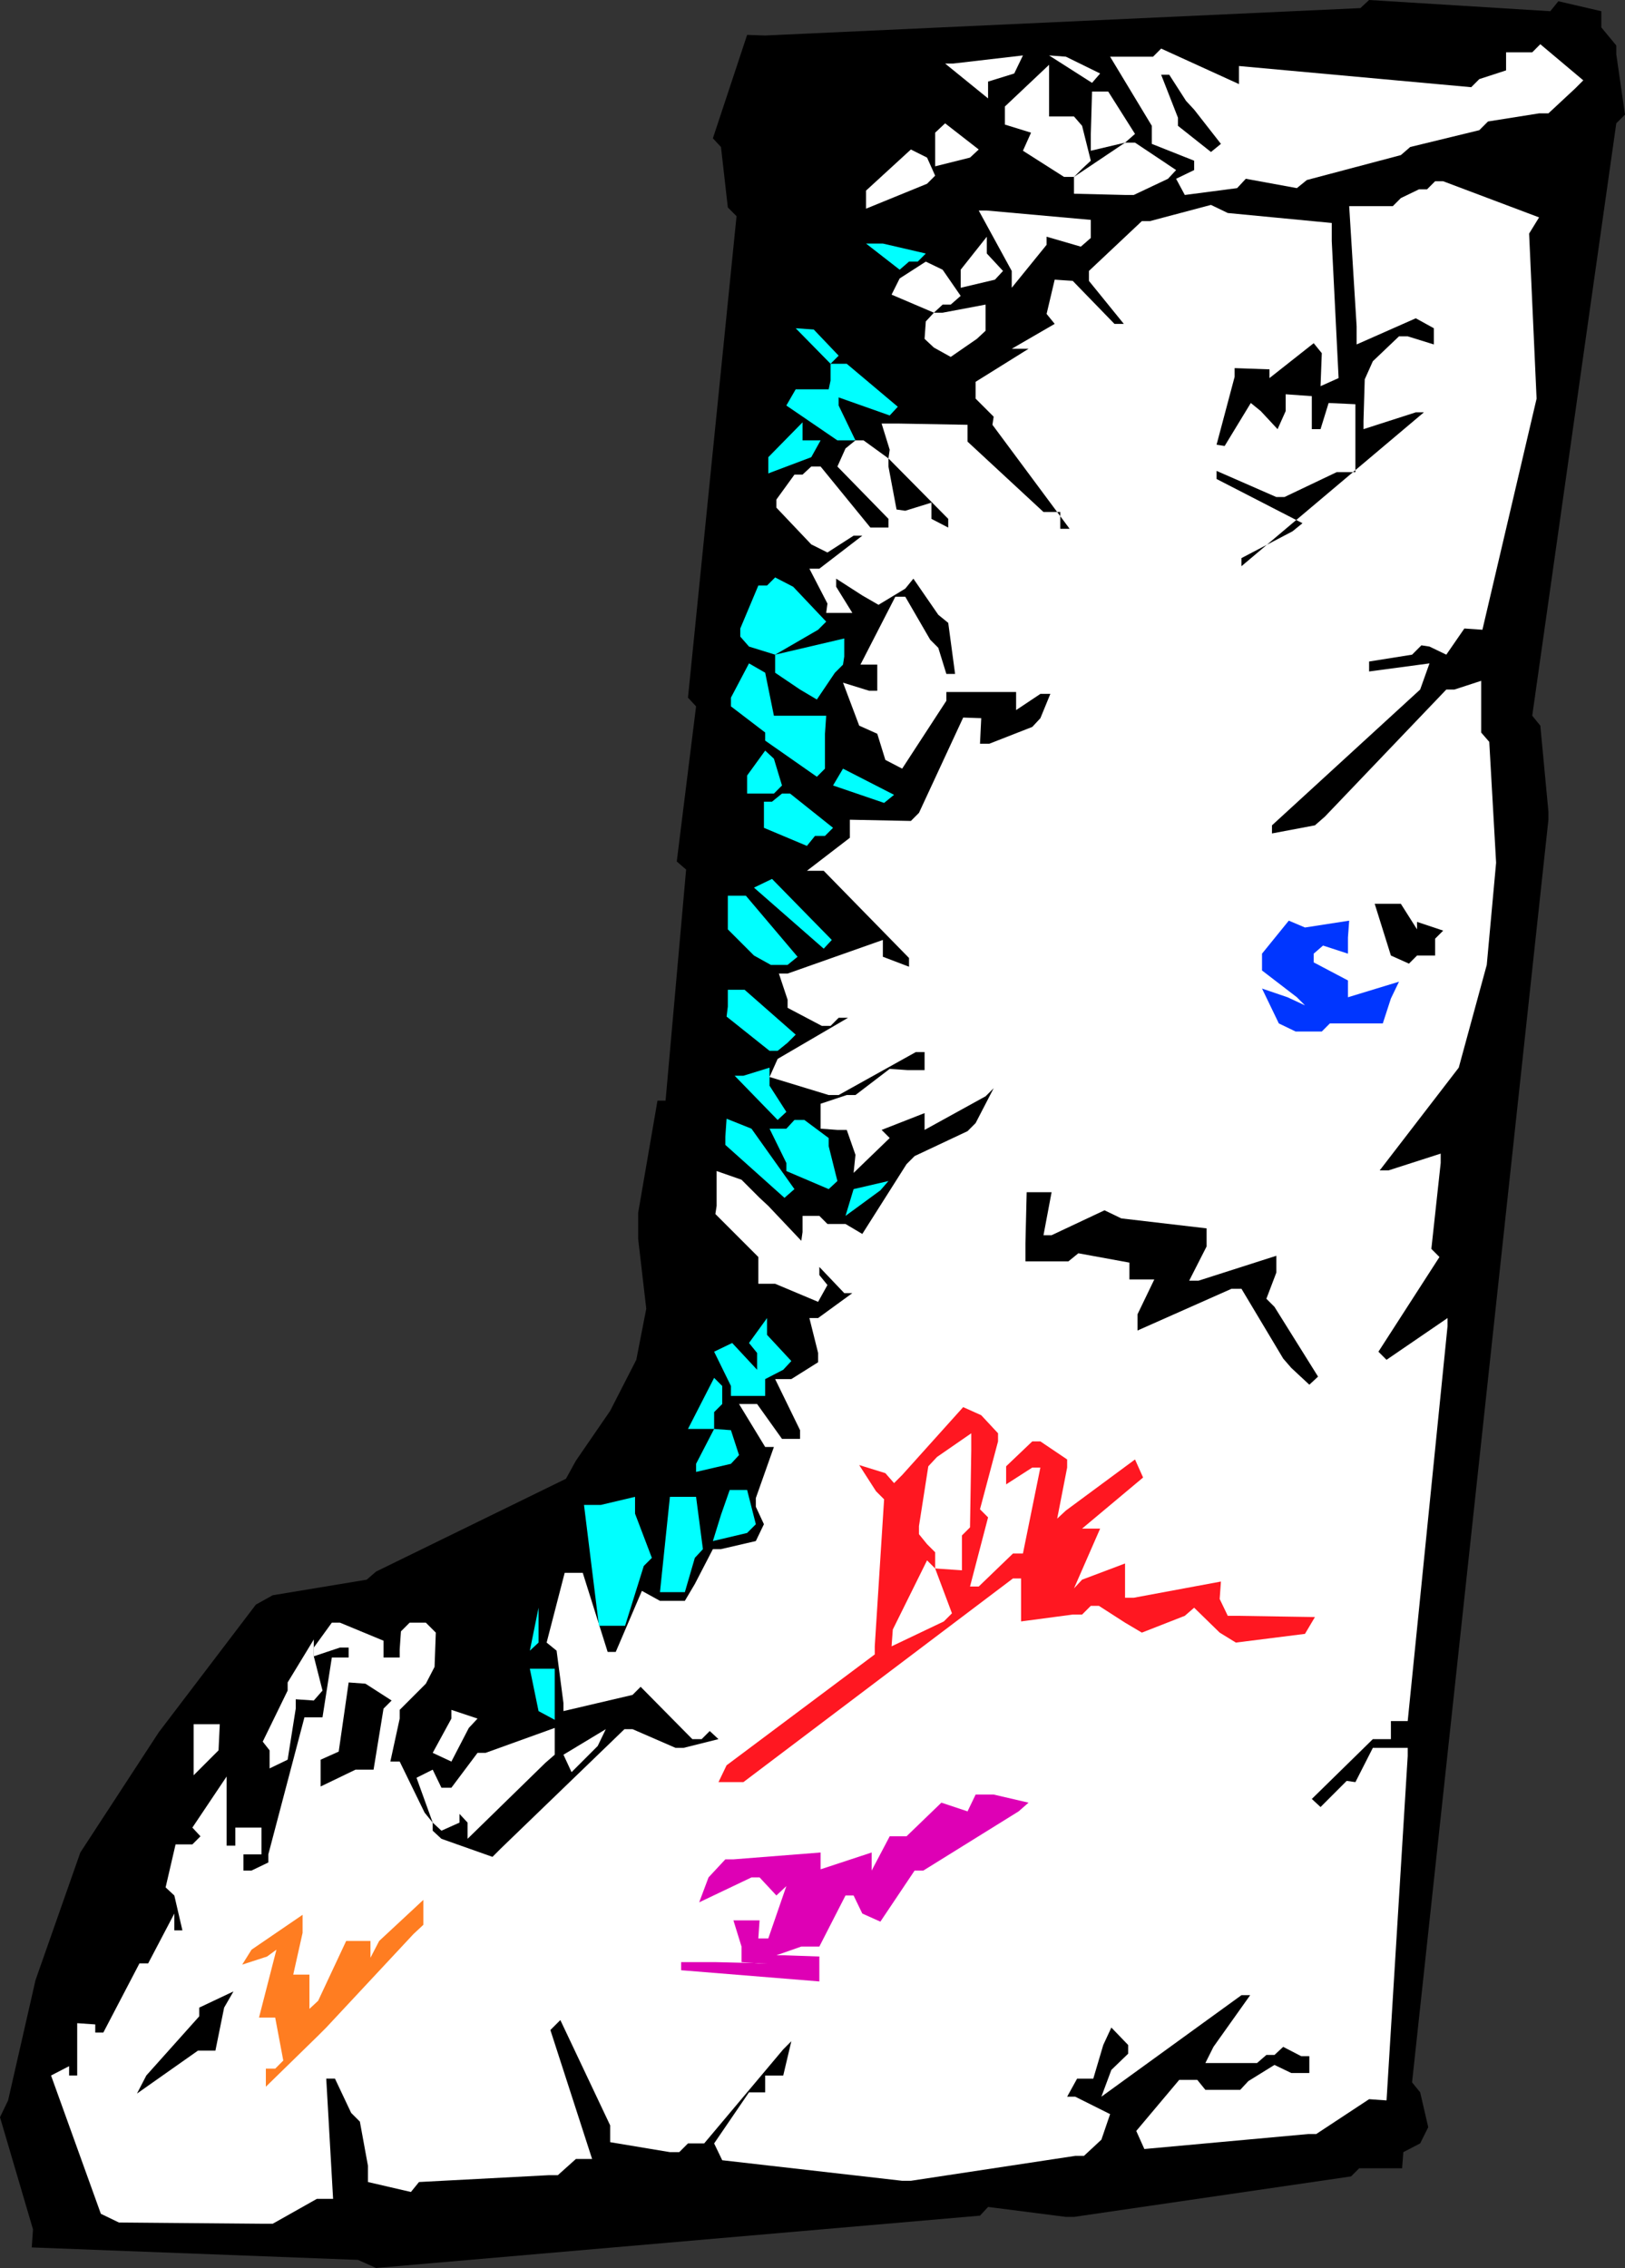
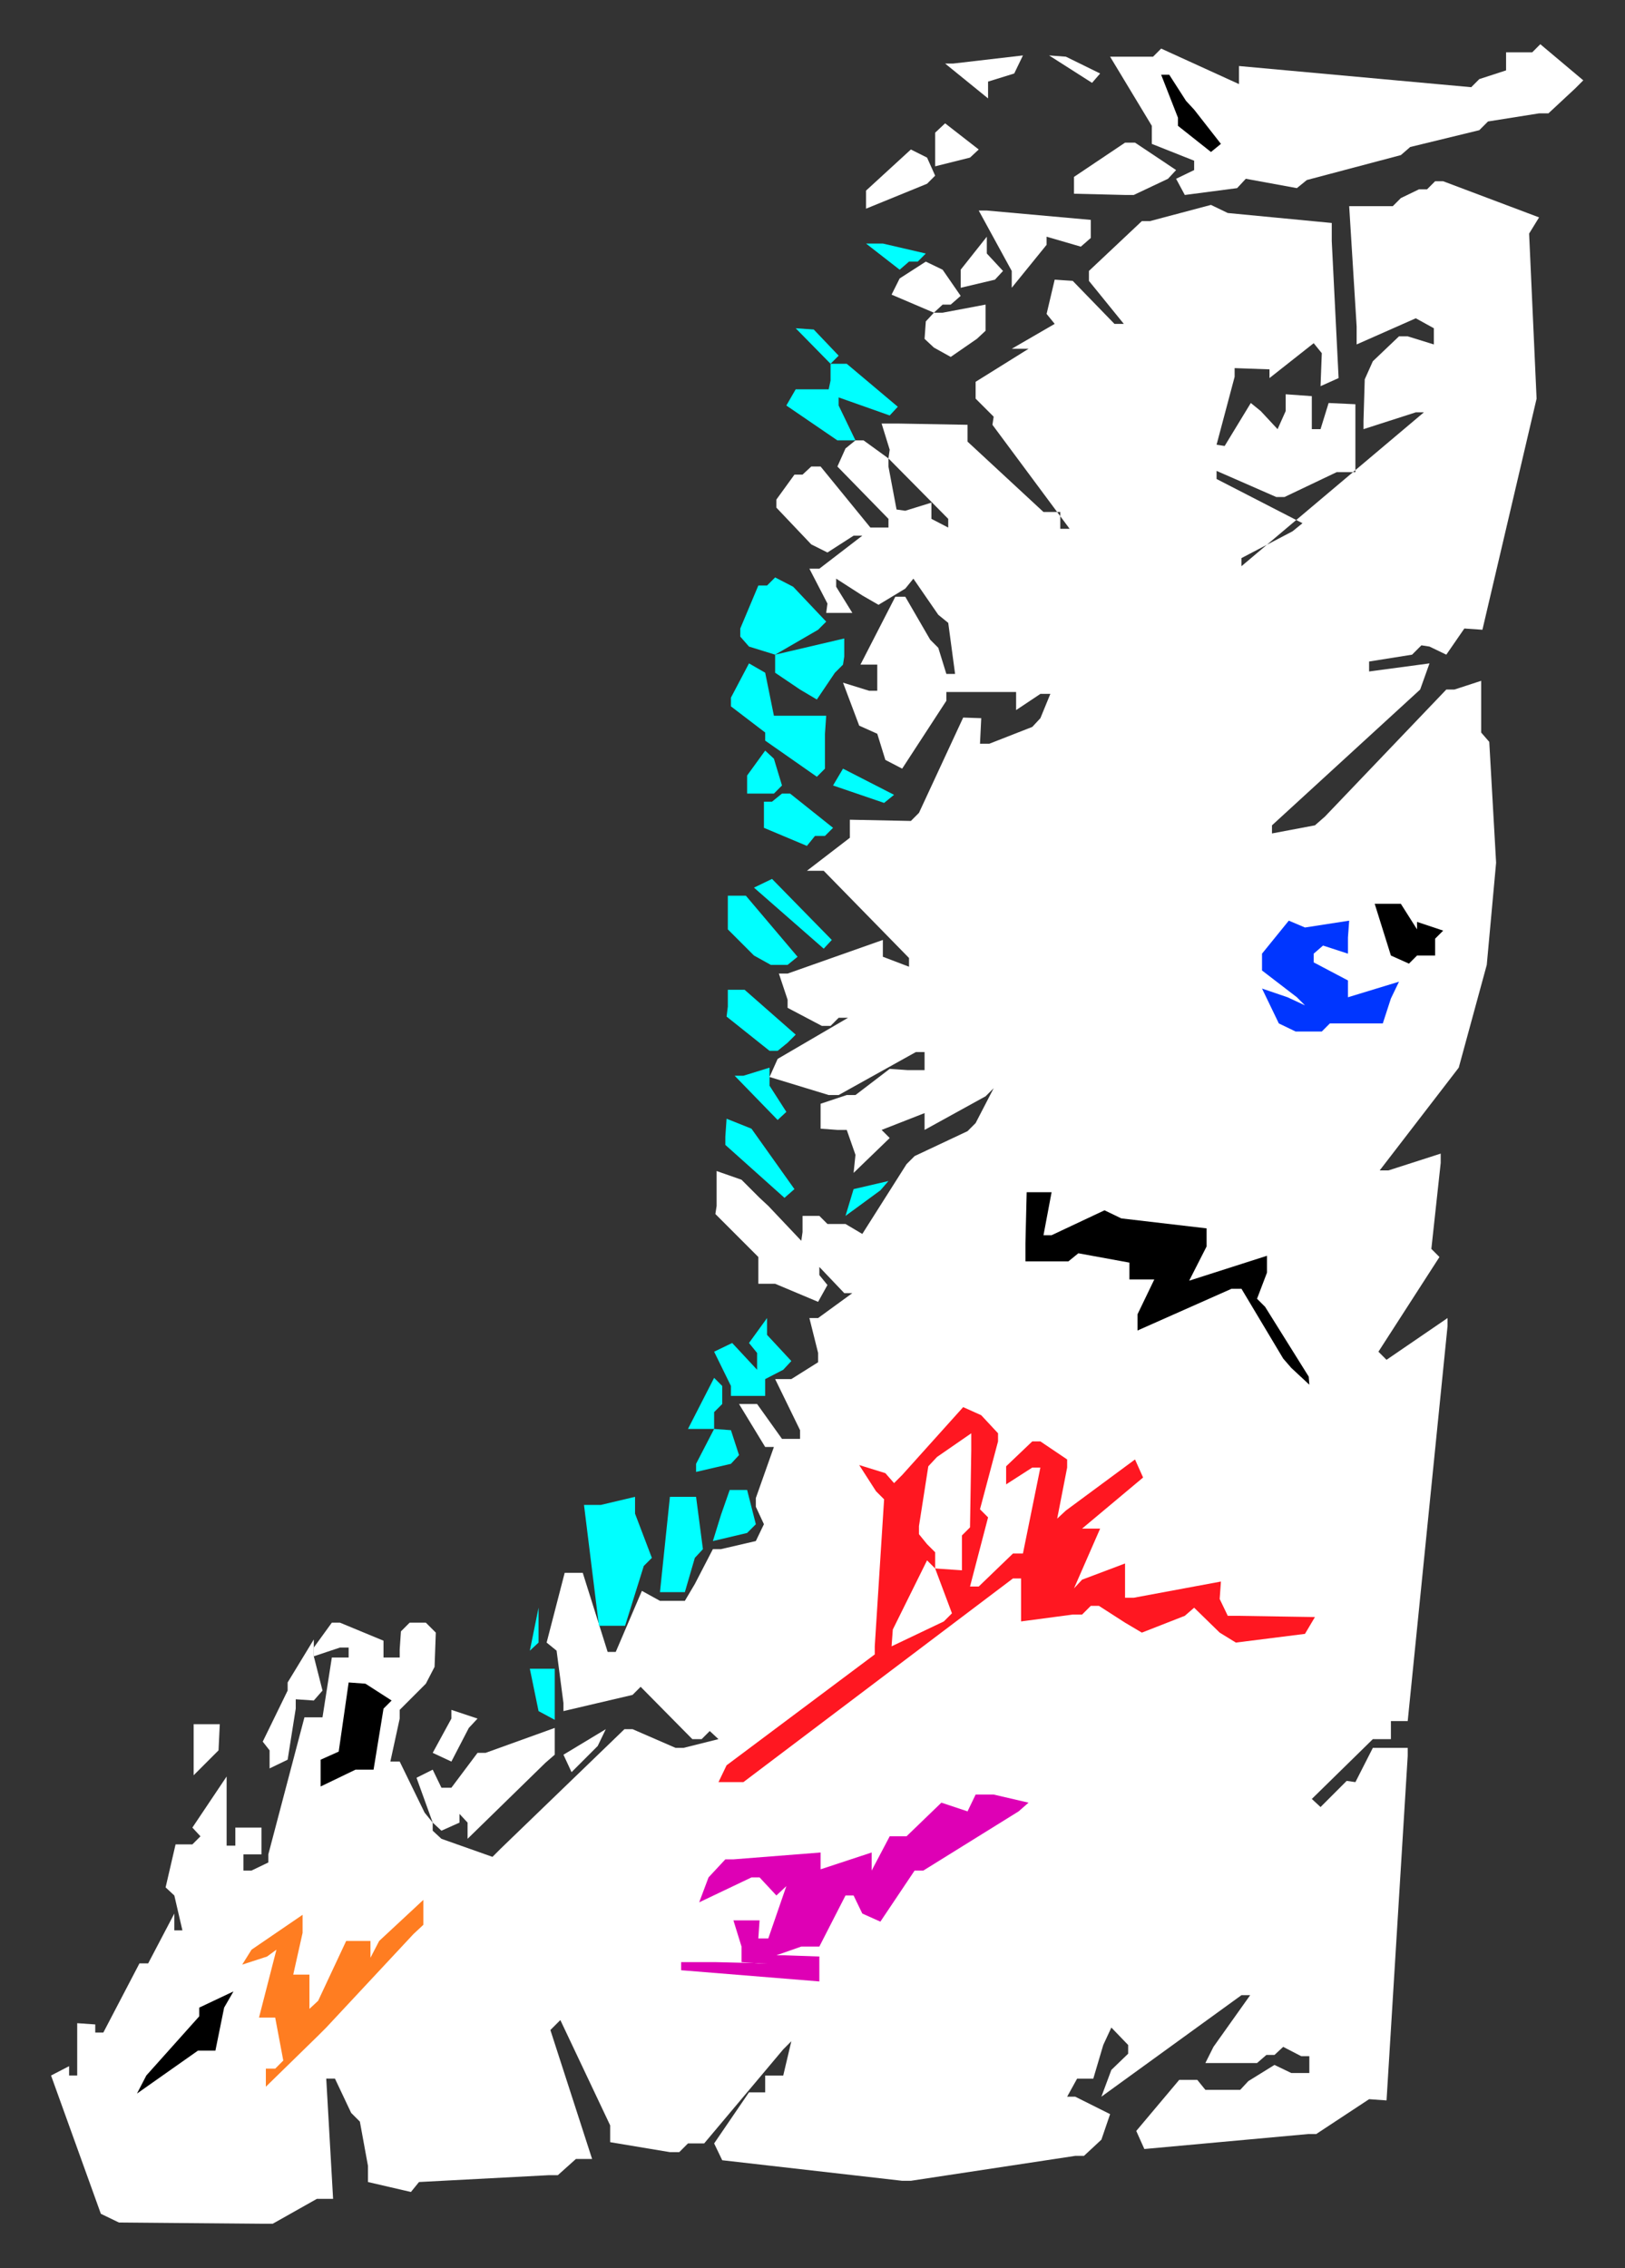
<svg xmlns="http://www.w3.org/2000/svg" xmlns:ns1="http://sodipodi.sourceforge.net/DTD/sodipodi-0.dtd" xmlns:ns2="http://www.inkscape.org/namespaces/inkscape" version="1.0" width="111.575mm" height="155.668mm" id="svg56" ns1:docname="Cast.wmf">
  <rect width="100%" height="100%" fill="#333333" stroke="none" />
  <ns1:namedview id="namedview56" pagecolor="#ffffff" bordercolor="#000000" borderopacity="0.25" ns2:showpageshadow="2" ns2:pageopacity="0.0" ns2:pagecheckerboard="0" ns2:deskcolor="#d1d1d1" ns2:document-units="mm" />
  <defs id="defs1">
    <pattern id="WMFhbasepattern" patternUnits="userSpaceOnUse" width="6" height="6" x="0" y="0" />
  </defs>
-   <path style="fill:#000000;fill-opacity:1;fill-rule:evenodd;stroke:none" d="m 419.438,31.995 -21.812,153.673 2.1,2.585 2.1,22.3 v 2.101 l -35.384,327.545 2.1,2.585 2.1,9.049 -2.1,4.201 -4.362,2.262 -0.323,4.201 h -11.148 l -2.1,2.101 -71.899,10.503 h -2.1 l -20.196,-2.585 -2.1,2.262 L 97.589,588.353 92.903,586.253 8.24,583.021 8.563,578.335 0,549.248 2.1,544.885 9.21,513.698 20.843,480.572 41.201,449.385 l 25.205,-33.126 4.362,-2.424 24.397,-4.04 2.424,-2.101 49.279,-24.077 2.585,-4.686 8.886,-12.927 6.786,-13.25 2.585,-13.25 -2.1,-18.098 v -6.787 l 5.009,-29.086 h 2.1 l 5.332,-59.95 -2.424,-2.101 5.009,-40.236 -2.1,-2.262 12.603,-124.91 -2.262,-2.262 -1.777,-15.674 -2.1,-2.262 8.886,-26.824 4.686,0.162 L 353.032,2.101 355.294,0 l 47.017,2.909 2.1,-2.585 11.148,2.585 v 4.201 l 3.878,4.686 v 2.262 l 2.262,15.674 z" id="path1" />
  <path style="fill:#ffffff;fill-opacity:1;fill-rule:evenodd;stroke:none" d="m 408.774,22.946 -6.948,6.464 h -2.424 l -13.249,2.101 -2.262,2.262 -17.934,4.363 -2.424,2.101 -24.397,6.464 -2.585,2.101 -13.249,-2.424 -2.262,2.424 -13.572,1.778 -2.262,-4.201 4.686,-2.262 V 41.691 L 298.906,37.328 V 32.641 L 288.081,14.705 h 2.1 9.048 l 2.1,-2.101 20.196,9.211 v -4.686 l 60.266,5.494 2.1,-2.101 6.948,-2.262 v -4.686 h 6.786 l 2.1,-2.101 11.148,9.372 z" id="path2" />
  <path style="fill:#ffffff;fill-opacity:1;fill-rule:evenodd;stroke:none" d="m 398.757,103.418 -14.057,59.95 -4.686,-0.323 -4.686,6.787 -4.362,-2.101 -2.1,-0.323 -2.424,2.424 -11.148,1.778 v 2.585 l 15.672,-2.101 -2.424,6.787 -38.454,35.227 v 2.101 l 11.148,-2.101 2.585,-2.262 31.506,-32.965 h 2.1 l 6.948,-2.262 v 4.363 9.049 l 2.1,2.424 1.777,31.349 -2.424,26.501 -7.271,26.663 -20.519,26.663 h 2.262 l 13.572,-4.363 v 2.424 l -2.424,22.3 2.1,2.101 -15.834,24.562 2.1,2.101 15.834,-10.827 v 2.101 L 365.312,446.476 h -4.362 v 4.686 h -4.686 l -15.834,15.513 2.262,2.101 6.786,-6.787 2.262,0.323 4.524,-8.888 h 4.686 4.362 v 2.101 l -5.493,89.36 -4.524,-0.323 -13.734,9.049 h -2.1 l -42.493,3.878 -2.1,-4.686 11.148,-13.25 h 4.686 l 2.1,2.585 h 2.1 6.948 l 2.1,-2.262 6.786,-4.201 4.362,2.101 h 4.686 v -2.101 -2.262 h -2.1 l -4.686,-2.424 -2.262,2.101 h -2.1 l -2.424,2.101 h -13.41 l 2.1,-4.201 9.533,-13.412 h -2.262 l -36.353,26.339 2.585,-6.948 4.362,-4.201 v -2.262 l -4.362,-4.525 -2.1,4.525 -2.585,8.726 h -4.201 l -2.585,4.686 h 2.1 l 9.048,4.525 -2.262,6.625 -4.524,4.201 h -2.262 l -42.655,6.464 h -2.262 l -46.694,-5.332 -2.1,-4.363 9.048,-13.25 h 4.201 v -4.363 h 4.686 l 2.1,-8.888 -2.1,2.101 -20.519,24.4 h -4.201 l -2.262,2.262 h -2.424 l -15.511,-2.585 v -4.363 L 145.414,524.04 l -2.585,2.585 10.825,33.449 H 149.453 l -4.686,4.201 h -2.262 l -33.768,1.778 -2.1,2.585 -11.148,-2.585 v -4.201 l -2.1,-11.473 -2.262,-2.262 -4.201,-8.888 h -2.262 l 1.777,31.187 h -4.201 l -11.472,6.464 h -2.262 l -37.646,-0.323 -4.686,-2.262 -12.926,-35.873 4.686,-2.424 v 2.424 h 2.1 v -13.574 l 4.686,0.323 v 2.101 h 2.1 l 9.371,-17.937 h 2.262 l 6.786,-12.927 v 2.101 2.262 h 2.1 l -2.1,-9.049 -2.262,-2.101 2.585,-11.15 h 4.362 l 2.1,-2.101 -2.1,-2.262 8.886,-13.25 v 2.262 15.674 h 2.262 v -4.686 h 6.786 v 6.948 h -4.686 v 4.201 h 2.1 l 4.362,-2.101 v -2.101 l 9.371,-35.55 h 4.686 l 2.424,-15.513 h 4.362 v -2.585 h -2.262 l -6.786,2.262 v -2.262 l 4.686,-6.464 h 2.1 l 11.31,4.686 v 2.262 2.101 h 2.1 2.1 v -2.101 l 0.323,-4.686 2.262,-2.262 h 4.201 l 2.585,2.585 -0.323,8.888 -2.262,4.363 -6.786,6.787 v 2.262 l -2.424,11.15 h 2.424 l 6.463,13.25 2.1,2.585 v 2.101 l 2.262,2.101 13.249,4.686 2.1,-2.101 32.153,-31.026 h 2.1 l 11.148,4.848 h 2.1 l 9.048,-2.262 -2.262,-2.101 -2.1,2.101 h -2.424 l -13.41,-13.574 -2.1,2.101 -17.934,4.201 v -2.101 l -1.777,-13.574 -2.585,-2.101 4.686,-18.098 h 4.686 l 6.463,20.522 h 2.1 l 6.786,-15.836 4.686,2.585 h 6.463 l 2.585,-4.363 4.686,-9.049 h 2.1 l 9.048,-2.101 2.1,-4.363 -2.1,-4.525 v -2.262 l 4.686,-13.25 h -2.262 l -6.786,-11.15 h 4.686 l 6.463,9.049 h 2.424 2.262 v -2.262 l -6.463,-13.25 h 4.201 l 6.948,-4.363 v -2.424 l -2.262,-9.049 h 2.262 l 8.886,-6.464 h -2.1 l -6.463,-6.787 v 2.101 l 2.1,2.585 -2.424,4.363 -11.148,-4.686 h -4.362 v -6.948 l -2.1,-2.101 -9.048,-9.049 0.323,-2.101 v -9.049 l 6.463,2.262 4.686,4.686 2.262,2.101 8.563,9.049 0.323,-2.262 v -4.201 h 4.362 l 2.1,2.101 h 4.686 l 4.362,2.585 11.472,-18.098 2.1,-2.101 13.734,-6.464 2.1,-2.101 4.686,-9.049 -2.1,2.101 -15.834,8.726 v -4.363 l -11.148,4.363 2.1,2.101 -9.371,9.049 0.485,-4.686 -2.262,-6.464 h -2.424 l -4.362,-0.323 v -6.464 l 6.786,-2.262 h 2.262 l 8.886,-6.787 4.686,0.323 h 4.362 v -2.101 -2.585 h -2.262 l -20.035,11.15 h -2.585 l -15.349,-4.686 2.1,-4.686 18.258,-10.665 h -2.424 l -2.1,2.101 h -2.262 l -8.886,-4.686 v -2.101 l -2.262,-6.787 h 2.262 l 24.72,-8.726 v 4.363 l 6.786,2.585 v -2.262 l -22.135,-22.623 h -4.362 l 11.148,-8.564 v -4.686 l 15.834,0.323 2.1,-2.101 11.472,-24.723 4.686,0.162 -0.323,6.625 h 2.424 l 11.148,-4.363 2.1,-2.262 2.585,-6.302 h -2.585 l -6.301,4.201 v -4.686 h -18.096 v 2.262 l -11.472,17.613 -4.362,-2.262 -2.1,-6.787 -4.686,-2.101 -4.201,-11.15 6.786,2.101 h 2.1 v -2.101 -4.686 h -4.362 l 9.048,-17.613 h 2.585 l 6.463,11.15 2.1,2.101 2.1,6.787 h 2.262 l -1.777,-13.25 -2.585,-2.101 -6.463,-9.372 -2.1,2.585 -6.948,4.201 -4.201,-2.424 -6.786,-4.363 v 2.101 l 4.201,6.787 h -2.1 -4.686 l 0.323,-2.424 -4.686,-9.049 h 2.585 l 11.148,-8.564 h -2.262 l -6.786,4.363 -4.201,-2.101 -9.048,-9.534 v -2.101 l 4.686,-6.464 h 2.1 l 2.262,-2.101 h 2.424 l 12.926,15.836 h 2.585 2.1 v -2.262 l -13.249,-13.574 2.1,-4.686 2.585,-2.101 h 2.1 l 6.463,4.686 v 2.101 l 2.1,11.15 2.262,0.323 6.786,-2.101 v 4.201 l 4.362,2.262 v -2.262 l -15.511,-15.674 0.323,-2.262 -2.1,-6.787 h 4.201 l 18.096,0.323 v 4.363 l 19.712,18.26 h 4.362 v 4.363 h 2.424 l -20.035,-26.986 0.323,-2.101 -4.686,-4.686 v -4.363 l 13.734,-8.564 h -4.362 l 11.148,-6.464 -2.1,-2.585 2.1,-8.888 4.686,0.323 10.825,11.15 h 2.424 l -9.048,-11.15 v -2.585 l 13.734,-12.927 h 2.1 l 15.834,-4.201 4.362,2.101 26.982,2.585 v 4.686 l 1.777,35.55 -4.686,2.101 0.323,-8.564 -2.1,-2.585 -11.472,9.049 v -2.262 l -9.048,-0.323 v 2.262 l -4.686,17.613 2.1,0.323 6.786,-11.15 2.585,2.101 4.362,4.686 2.1,-4.686 v -4.363 l 6.786,0.485 v 8.564 h 2.262 l 2.1,-6.787 6.948,0.323 v 17.613 h -4.847 l -13.572,6.464 h -2.1 l -15.511,-6.787 v 2.101 l 22.297,11.473 -2.585,2.101 -13.249,6.948 v 2.101 l 47.34,-39.913 h -2.1 l -13.572,4.363 v -2.101 l 0.323,-10.827 2.1,-4.686 6.786,-6.464 h 2.262 l 6.786,2.101 v -2.101 -2.101 l -4.686,-2.585 -15.349,6.787 V 84.674 L 350.124,53.487 h 4.362 6.948 l 2.1,-2.101 4.686,-2.262 h 2.1 l 2.1,-2.101 h 2.1 l 24.882,9.372 -2.585,4.201 z" id="path3" />
  <path style="fill:#000000;fill-opacity:1;fill-rule:evenodd;stroke:none" d="m 372.421,243.518 v 4.363 h -4.686 l -2.1,2.101 -4.686,-2.101 -4.201,-13.412 h 6.786 l 4.201,6.625 v -1.939 l 6.786,2.262 z" id="path4" />
  <path style="fill:#0036ff;fill-opacity:1;fill-rule:evenodd;stroke:none" d="m 360.949,259.031 -2.1,6.464 h -4.686 -9.048 l -2.1,2.101 h -6.786 l -4.362,-2.101 -4.362,-9.049 6.624,2.262 4.524,2.101 -2.1,-2.101 -9.048,-6.948 V 247.396 l 6.948,-8.564 4.201,1.778 11.472,-1.778 -0.323,4.363 v 4.201 l -6.463,-2.101 -2.424,2.101 v 2.262 l 8.886,4.686 v 4.363 l 13.249,-4.04 z" id="path5" />
  <path style="fill:#ff1721;fill-opacity:1;fill-rule:evenodd;stroke:none" d="m 338.652,423.853 -17.934,2.262 -4.201,-2.585 -6.624,-6.464 -2.424,2.101 -11.148,4.363 -4.362,-2.585 -6.786,-4.363 h -2.1 l -2.262,2.262 h -2.424 l -13.41,1.778 v -4.363 -6.787 h -2.1 l -69.96,52.84 h -2.262 -4.201 l 2.1,-4.363 38.454,-28.763 v -2.101 l 2.424,-38.136 -2.1,-2.101 -4.362,-6.787 6.786,2.101 2.262,2.585 2.1,-2.101 15.834,-17.613 4.686,2.101 4.362,4.686 v 2.101 l -4.686,17.613 2.1,2.101 -4.686,17.937 h 2.262 l 8.886,-8.564 h 2.585 l 4.524,-22.3 h -2.1 l -6.786,4.363 v -4.686 l 6.786,-6.464 h 2.1 l 6.948,4.686 v 2.101 l -2.585,13.25 2.262,-2.101 17.934,-13.25 2.1,4.686 -15.834,13.25 h 4.686 l -6.786,15.513 2.1,-2.262 11.148,-4.201 v 4.201 4.686 h 2.262 l 22.62,-4.201 -0.323,4.525 2.1,4.363 h 2.424 l 20.196,0.323 z" id="path6" />
-   <path style="fill:#000000;fill-opacity:1;fill-rule:evenodd;stroke:none" d="m 339.783,359.217 -4.686,-4.363 -2.1,-2.424 -10.825,-18.098 h -2.585 l -24.397,10.827 v -4.201 l 4.362,-9.049 h -2.1 -4.362 v -4.363 l -13.249,-2.424 -2.585,2.101 h -11.148 v -4.686 l 0.323,-13.25 h 6.463 l -2.1,11.15 h 2.1 l 13.734,-6.464 4.362,2.101 22.135,2.585 v 4.686 l -4.524,8.888 h 2.424 l 20.196,-6.464 v 4.363 l -2.585,6.787 2.1,2.101 11.31,18.098 z" id="path7" />
+   <path style="fill:#000000;fill-opacity:1;fill-rule:evenodd;stroke:none" d="m 339.783,359.217 -4.686,-4.363 -2.1,-2.424 -10.825,-18.098 h -2.585 l -24.397,10.827 v -4.201 l 4.362,-9.049 h -2.1 -4.362 v -4.363 l -13.249,-2.424 -2.585,2.101 h -11.148 v -4.686 l 0.323,-13.25 h 6.463 l -2.1,11.15 h 2.1 l 13.734,-6.464 4.362,2.101 22.135,2.585 v 4.686 l -4.524,8.888 l 20.196,-6.464 v 4.363 l -2.585,6.787 2.1,2.101 11.31,18.098 z" id="path7" />
  <path style="fill:#000000;fill-opacity:1;fill-rule:evenodd;stroke:none" d="m 314.255,39.428 -8.563,-6.787 v -2.101 l -4.362,-11.15 h 2.1 l 4.362,6.787 2.1,2.262 6.948,8.888 z" id="path8" />
  <path style="fill:#ffffff;fill-opacity:1;fill-rule:evenodd;stroke:none" d="M 313.609,119.901 293.413,101.964 v -2.101 6.464 l 2.1,2.101 15.834,9.372 z" id="path9" />
  <path style="fill:#ffffff;fill-opacity:1;fill-rule:evenodd;stroke:none" d="m 303.107,46.377 -8.886,4.201 h -2.262 l -13.249,-0.323 v -4.363 l 13.249,-8.888 h 2.585 l 10.664,7.11 z" id="path10" />
-   <path style="fill:#ffffff;fill-opacity:1;fill-rule:evenodd;stroke:none" d="m 291.958,37.004 -8.886,2.101 V 34.742 l 0.323,-10.988 h 4.201 l 6.948,10.988 z" id="path11" />
  <path style="fill:#ffffff;fill-opacity:1;fill-rule:evenodd;stroke:none" d="m 283.395,21.492 -11.148,-7.11 4.362,0.323 8.886,4.363 z" id="path12" />
  <path style="fill:#ffffff;fill-opacity:1;fill-rule:evenodd;stroke:none" d="m 280.487,63.99 -8.886,-2.585 v 2.101 l -9.048,11.15 v -4.363 l -8.563,-15.674 h 2.1 l 26.982,2.424 v 4.686 z" id="path13" />
-   <path style="fill:#ffffff;fill-opacity:1;fill-rule:evenodd;stroke:none" d="m 280.81,43.791 -2.1,2.101 h -2.585 l -10.664,-6.787 2.1,-4.686 -6.786,-2.101 v -4.686 l 11.472,-10.827 v 4.363 9.049 h 2.1 4.362 l 2.1,2.424 2.262,9.049 z" id="path14" />
  <path style="fill:#de00b5;fill-opacity:1;fill-rule:evenodd;stroke:none" d="m 264.33,469.907 -24.72,15.351 h -2.262 l -8.886,13.25 -4.686,-2.101 -2.262,-4.686 h -2.1 l -6.786,13.25 h -4.686 l -6.463,2.262 h 2.1 l 9.048,0.323 v 6.464 l -35.869,-2.909 v -2.101 h 6.786 2.1 l 13.41,0.323 h -2.262 l -4.362,-0.323 v -4.04 l -2.1,-6.787 h 6.786 l -0.323,4.686 h 2.585 l 4.686,-13.574 -2.585,2.424 -4.362,-4.686 h -2.1 l -13.572,6.464 2.424,-6.464 4.362,-4.686 h 2.1 l 22.62,-1.778 v 4.363 l 13.249,-4.363 v 4.686 l 4.686,-8.888 h 4.362 l 9.048,-8.726 6.786,2.262 2.1,-4.363 h 4.686 l 9.048,2.101 z" id="path15" />
  <path style="fill:#ffffff;fill-opacity:1;fill-rule:evenodd;stroke:none" d="m 263.199,19.068 -6.786,2.101 v 4.363 l -11.148,-9.049 h 2.1 l 18.096,-2.101 z" id="path16" />
  <path style="fill:#ffffff;fill-opacity:1;fill-rule:evenodd;stroke:none" d="m 258.19,72.554 -8.886,2.101 v -4.686 l 6.786,-8.564 v 4.363 l 4.201,4.525 z" id="path17" />
  <path style="fill:#ffffff;fill-opacity:1;fill-rule:evenodd;stroke:none" d="m 249.627,398.322 v 9.049 l -6.948,-0.485 v -4.201 l -2.1,-2.101 -2.1,-2.585 v -2.101 l 2.424,-15.513 2.262,-2.424 8.886,-6.14 v 4.363 l -0.323,20.037 z" id="path18" />
  <path style="fill:#ffffff;fill-opacity:1;fill-rule:evenodd;stroke:none" d="m 253.505,87.906 -6.786,4.686 -4.362,-2.424 -2.424,-2.262 0.323,-4.525 2.1,-2.262 h 2.262 l 11.148,-2.101 v 4.686 2.101 z" id="path19" />
  <path style="fill:#ffffff;fill-opacity:1;fill-rule:evenodd;stroke:none" d="m 251.727,40.883 -9.048,2.262 v -4.363 -4.363 l 2.585,-2.424 8.725,6.787 z" id="path20" />
  <path style="fill:#ffffff;fill-opacity:1;fill-rule:evenodd;stroke:none" d="m 244.941,420.622 -13.572,6.464 0.323,-4.363 8.886,-17.937 2.1,2.101 4.362,11.635 z" id="path21" />
  <path style="fill:#ffffff;fill-opacity:1;fill-rule:evenodd;stroke:none" d="m 246.719,79.018 h -2.1 l -2.262,2.101 -10.987,-4.686 2.1,-4.201 6.786,-4.363 4.362,2.101 4.686,6.787 z" id="path22" />
  <path style="fill:#ffffff;fill-opacity:1;fill-rule:evenodd;stroke:none" d="M 240.579,47.669 224.745,54.133 v -4.686 l 11.633,-10.665 4.201,2.101 2.1,4.686 z" id="path23" />
  <path style="fill:#00ffff;fill-opacity:1;fill-rule:evenodd;stroke:none" d="m 238.155,67.868 h -2.262 l -2.424,2.101 -8.725,-6.787 h 4.362 l 11.148,2.585 z" id="path24" />
  <path style="fill:#00ffff;fill-opacity:1;fill-rule:evenodd;stroke:none" d="m 228.461,308.801 -9.048,6.625 2.1,-6.948 9.048,-2.101 z" id="path25" />
  <path style="fill:#00ffff;fill-opacity:1;fill-rule:evenodd;stroke:none" d="m 229.431,208.291 -13.249,-4.525 2.585,-4.363 13.249,6.787 z" id="path26" />
  <path style="fill:#00ffff;fill-opacity:1;fill-rule:evenodd;stroke:none" d="m 230.885,107.781 -13.249,-4.686 v 2.101 l 4.362,9.049 h -4.686 l -13.249,-9.049 2.424,-4.201 h 8.563 l 0.485,-2.262 v -4.363 h 4.201 L 232.985,105.519 Z" id="path27" />
-   <path style="fill:#00ffff;fill-opacity:1;fill-rule:evenodd;stroke:none" d="m 215.051,308.477 -10.987,-4.686 v -2.101 l -4.362,-8.888 h 4.362 l 2.1,-2.262 h 2.585 l 6.301,4.686 v 2.101 l 2.262,9.049 z" id="path28" />
  <path style="fill:#00ffff;fill-opacity:1;fill-rule:evenodd;stroke:none" d="m 216.666,174.518 -4.686,6.948 -4.362,-2.585 -6.463,-4.363 v -4.686 l 17.934,-4.201 v 4.686 l -0.323,2.101 z" id="path29" />
  <path style="fill:#00ffff;fill-opacity:1;fill-rule:evenodd;stroke:none" d="m 213.758,246.103 -18.096,-15.836 4.686,-2.262 15.511,15.836 z" id="path30" />
  <path style="fill:#00ffff;fill-opacity:1;fill-rule:evenodd;stroke:none" d="m 214.081,216.855 h -2.585 l -2.1,2.585 -11.148,-4.686 v -2.424 -4.363 h 2.1 l 2.585,-2.101 h 2.1 l 11.148,8.888 z" id="path31" />
  <path style="fill:#00ffff;fill-opacity:1;fill-rule:evenodd;stroke:none" d="m 215.535,94.369 -9.048,-9.211 4.686,0.323 6.463,6.787 z" id="path32" />
  <path style="fill:#00ffff;fill-opacity:1;fill-rule:evenodd;stroke:none" d="m 211.981,201.504 -13.41,-9.372 v -2.101 l -8.886,-6.787 v -2.262 l 4.686,-8.888 4.201,2.424 2.262,11.15 h 2.1 11.472 l -0.323,4.686 v 9.049 z" id="path33" />
  <path style="fill:#00ffff;fill-opacity:1;fill-rule:evenodd;stroke:none" d="m 212.304,163.369 -11.148,6.464 -6.786,-2.101 -2.262,-2.585 v -2.101 l 4.686,-11.15 h 2.262 l 2.1,-2.101 4.686,2.424 8.563,9.049 z" id="path34" />
-   <path style="fill:#00ffff;fill-opacity:1;fill-rule:evenodd;stroke:none" d="m 210.527,118.608 -11.148,4.201 v -4.201 l 8.886,-9.049 v 4.686 h 4.686 z" id="path35" />
  <path style="fill:#00ffff;fill-opacity:1;fill-rule:evenodd;stroke:none" d="m 203.256,355.339 -4.686,2.424 v 4.363 h -8.886 v -2.585 l -4.362,-8.888 4.686,-2.262 6.463,6.948 v -2.262 -2.101 l -2.1,-2.585 4.686,-6.464 v 4.363 l 6.301,6.787 z" id="path36" />
  <path style="fill:#00ffff;fill-opacity:1;fill-rule:evenodd;stroke:none" d="m 203.579,310.74 -15.349,-13.735 v -2.101 l 0.323,-4.686 6.463,2.585 11.148,15.674 z" id="path37" />
  <path style="fill:#00ffff;fill-opacity:1;fill-rule:evenodd;stroke:none" d="m 204.387,270.504 -2.585,2.101 h -2.1 l -11.148,-8.888 0.323,-2.585 v -4.363 h 4.362 l 13.249,11.635 z" id="path38" />
  <path style="fill:#00ffff;fill-opacity:1;fill-rule:evenodd;stroke:none" d="m 204.387,250.305 h -4.362 l -4.362,-2.424 -6.786,-6.787 v -2.262 -6.464 h 4.686 l 13.41,15.836 z" id="path39" />
  <path style="fill:#00ffff;fill-opacity:1;fill-rule:evenodd;stroke:none" d="m 201.802,290.541 -11.148,-11.473 h 2.262 l 6.786,-2.101 v 4.686 l 4.362,6.787 z" id="path40" />
  <path style="fill:#00ffff;fill-opacity:1;fill-rule:evenodd;stroke:none" d="m 200.833,205.867 h -6.948 v -4.686 l 4.686,-6.464 2.262,2.101 2.1,6.948 z" id="path41" />
  <path style="fill:#00ffff;fill-opacity:1;fill-rule:evenodd;stroke:none" d="m 193.885,397.676 -8.886,2.101 2.1,-6.787 2.262,-6.464 h 4.524 l 2.262,8.888 z" id="path42" />
  <path style="fill:#00ffff;fill-opacity:1;fill-rule:evenodd;stroke:none" d="m 189.684,379.739 -9.048,2.101 v -2.101 l 4.686,-9.049 4.362,0.323 2.1,6.464 z" id="path43" />
  <path style="fill:#00ffff;fill-opacity:1;fill-rule:evenodd;stroke:none" d="m 185.322,366.327 v 4.363 h -6.786 l 6.786,-13.25 2.1,2.101 v 4.686 z" id="path44" />
  <path style="fill:#00ffff;fill-opacity:1;fill-rule:evenodd;stroke:none" d="m 180.313,404.139 -2.585,8.888 h -6.463 l 2.585,-24.723 h 6.786 l 1.777,13.574 z" id="path45" />
  <path style="fill:#00ffff;fill-opacity:1;fill-rule:evenodd;stroke:none" d="m 167.064,406.24 -4.847,15.513 h -6.786 l -3.878,-31.349 h 4.362 l 8.886,-2.101 v 4.363 l 4.362,11.473 z" id="path46" />
  <path style="fill:#ffffff;fill-opacity:1;fill-rule:evenodd;stroke:none" d="m 155.108,452.94 -6.786,6.787 -2.1,-4.525 10.987,-6.625 z" id="path47" />
  <path style="fill:#ffffff;fill-opacity:1;fill-rule:evenodd;stroke:none" d="m 141.536,457.303 -20.196,19.714 v -4.201 l -2.1,-2.262 v 2.262 l -4.686,2.101 -2.262,-2.101 -4.201,-11.635 4.201,-2.101 2.262,4.686 h 2.585 l 6.786,-9.049 h 2.1 l 17.934,-6.464 v 4.686 2.262 z" id="path48" />
  <path style="fill:#00ffff;fill-opacity:1;fill-rule:evenodd;stroke:none" d="m 139.759,443.891 -2.262,-10.988 h 6.463 v 13.25 z" id="path49" />
  <path style="fill:#00ffff;fill-opacity:1;fill-rule:evenodd;stroke:none" d="m 137.497,428.216 2.262,-11.15 v 2.101 6.948 z" id="path50" />
  <path style="fill:#ffffff;fill-opacity:1;fill-rule:evenodd;stroke:none" d="m 121.663,448.254 -4.524,8.726 -4.847,-2.262 4.847,-8.888 v -2.262 l 6.786,2.262 z" id="path51" />
  <path style="fill:#ff7d21;fill-opacity:1;fill-rule:evenodd;stroke:none" d="m 107.283,501.74 -22.62,24.239 -2.1,2.101 -13.572,13.25 v -4.686 h 2.424 l 2.1,-2.101 -2.1,-11.15 h -4.201 l 4.524,-17.613 -2.424,1.778 -6.463,2.101 2.424,-3.878 13.249,-9.049 v 4.686 l -2.424,10.827 h 4.201 v 8.888 l 2.262,-2.101 7.271,-15.513 h 6.301 v 4.363 l 2.262,-4.363 11.472,-10.665 v 4.201 2.262 z" id="path52" />
  <path style="fill:#000000;fill-opacity:1;fill-rule:evenodd;stroke:none" d="m 99.528,443.244 -2.585,15.836 h -4.686 l -9.048,4.363 v -4.686 -2.262 l 4.686,-2.101 2.585,-17.937 4.362,0.323 6.786,4.363 z" id="path53" />
  <path style="fill:#ffffff;fill-opacity:1;fill-rule:evenodd;stroke:none" d="m 81.432,441.144 -4.686,-0.323 v 2.424 l -2.1,13.25 -4.686,2.262 v -4.686 l -1.777,-2.262 6.463,-13.25 v -2.101 l 6.786,-11.15 v 4.363 l 2.262,8.888 z" id="path54" />
  <path style="fill:#000000;fill-opacity:1;fill-rule:evenodd;stroke:none" d="M 58.165,520.808 55.904,531.958 h -4.524 l -15.834,11.15 2.424,-4.686 13.734,-15.351 v -2.262 l 8.886,-4.201 z" id="path55" />
  <path style="fill:#ffffff;fill-opacity:1;fill-rule:evenodd;stroke:none" d="m 54.611,456.172 -4.362,4.363 v -4.363 -8.888 h 6.786 l -0.323,6.787 z" id="path56" />
</svg>